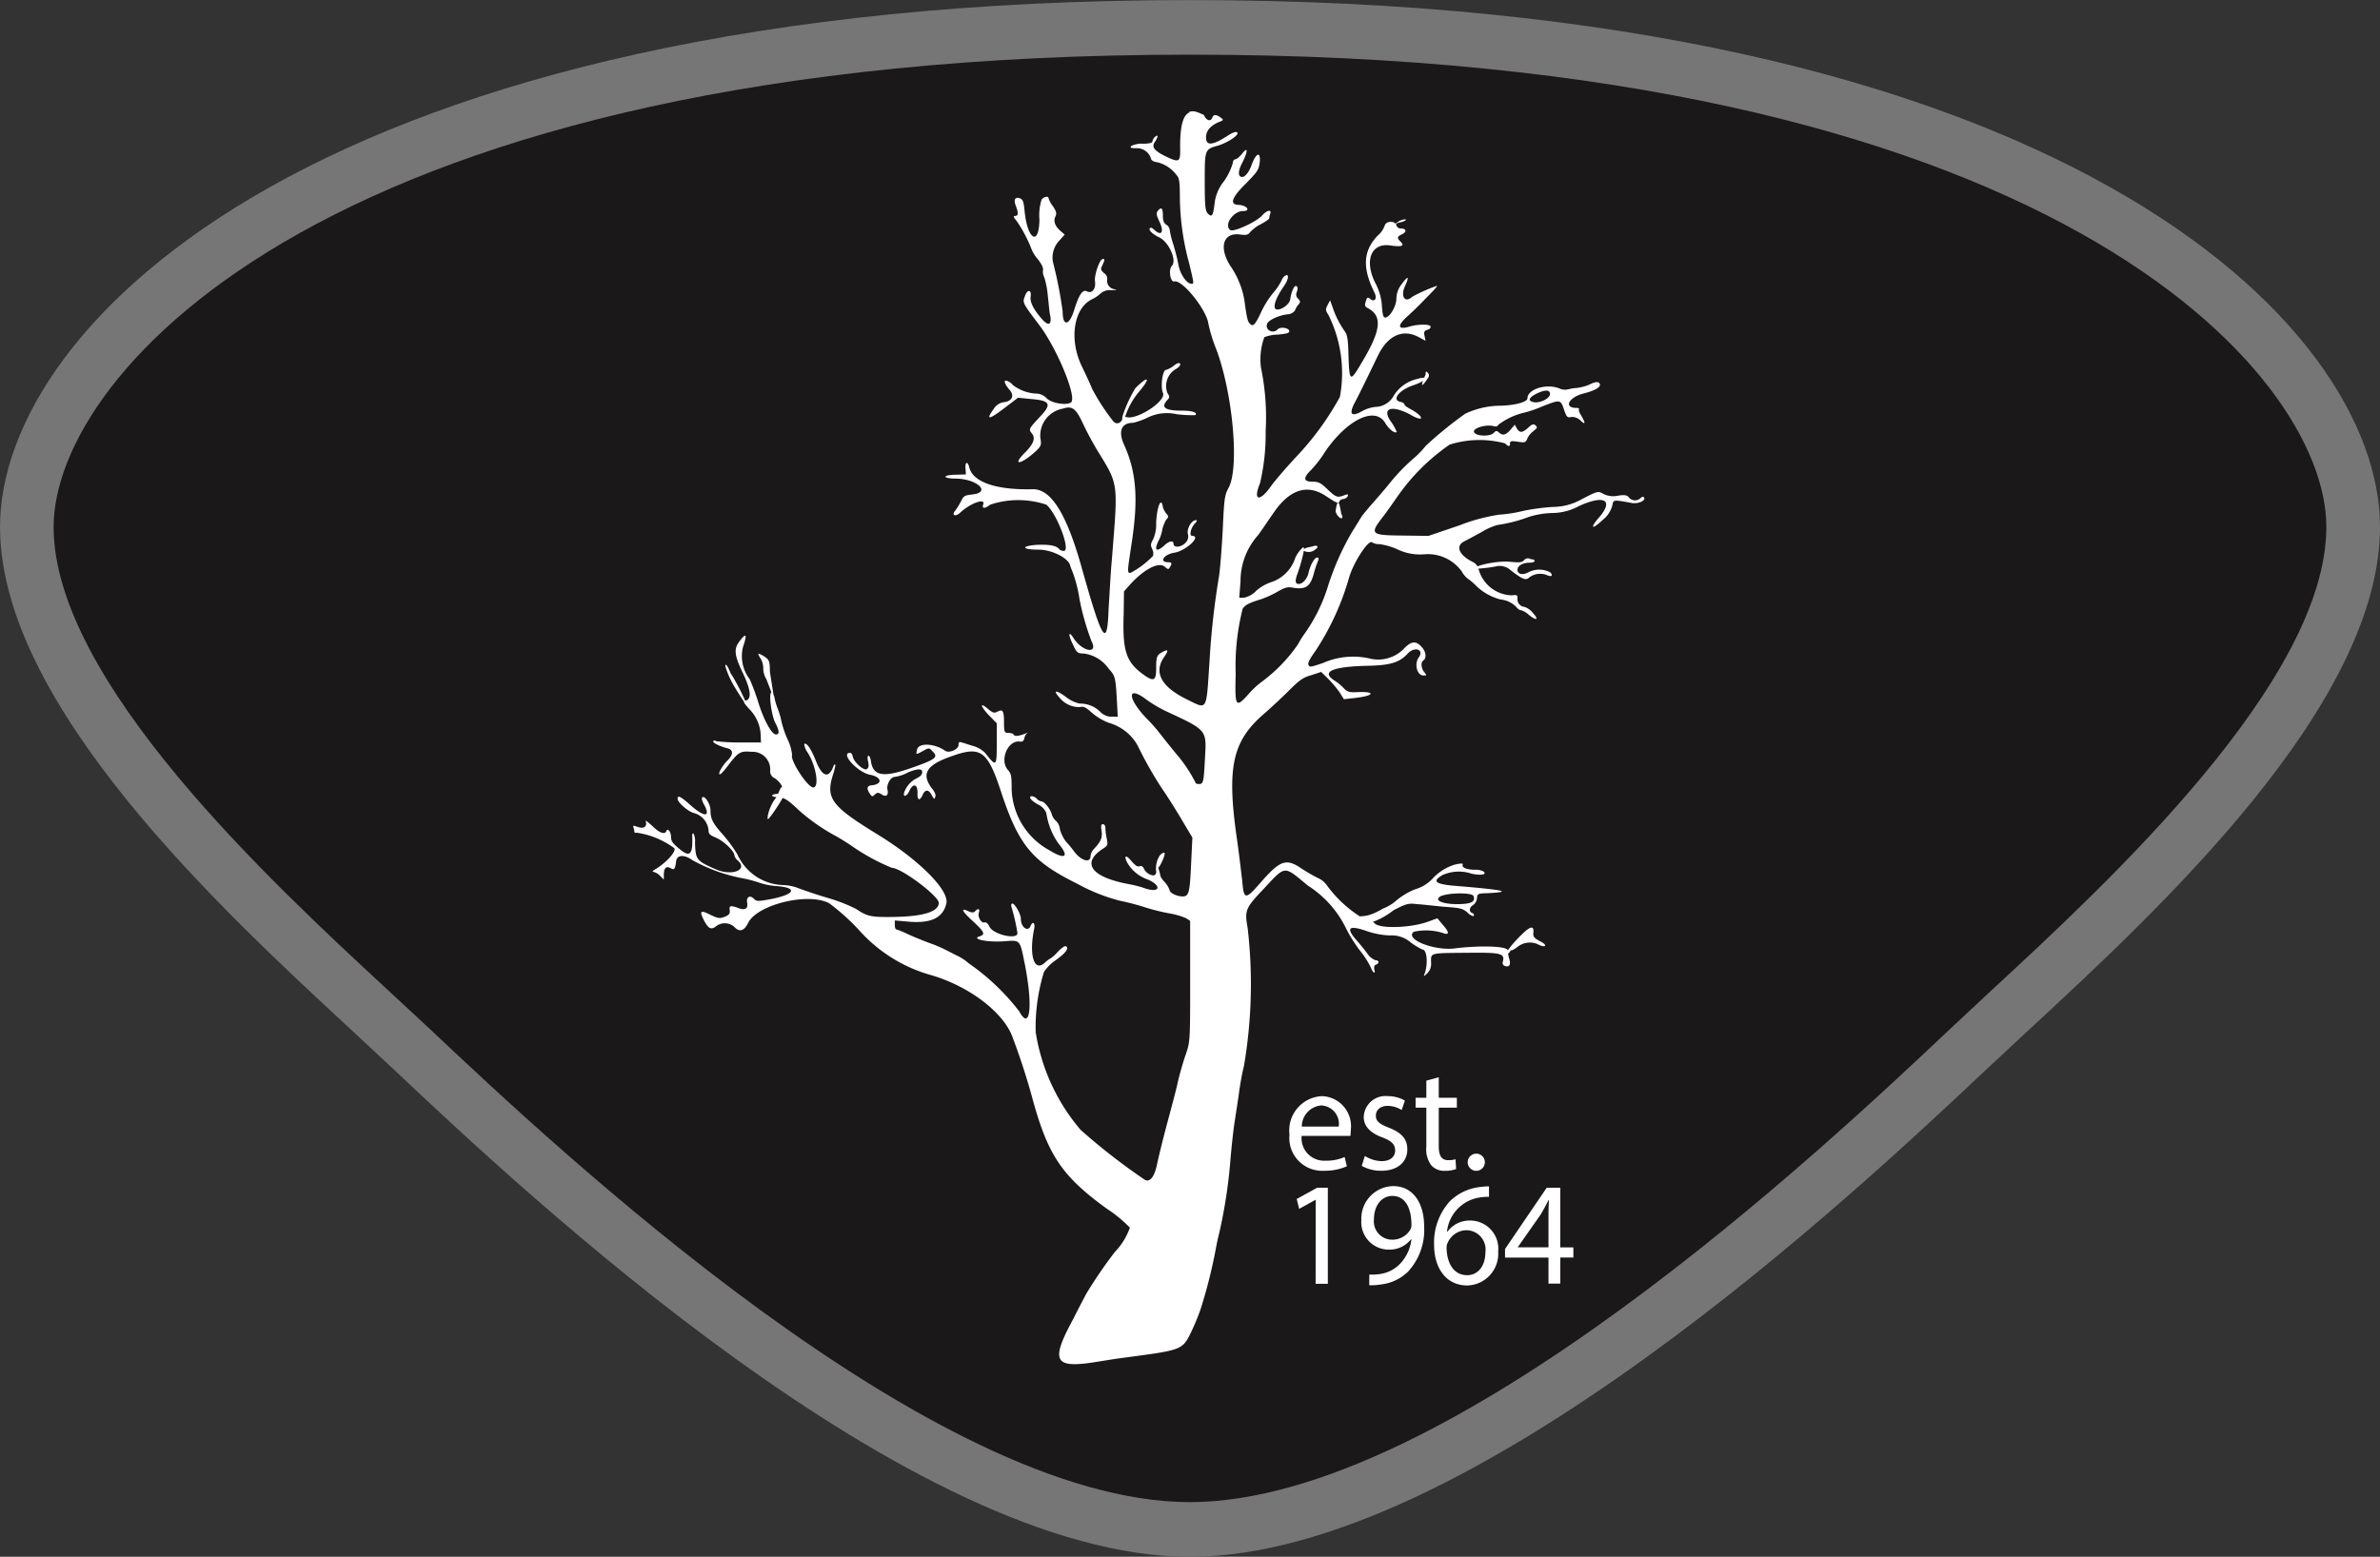
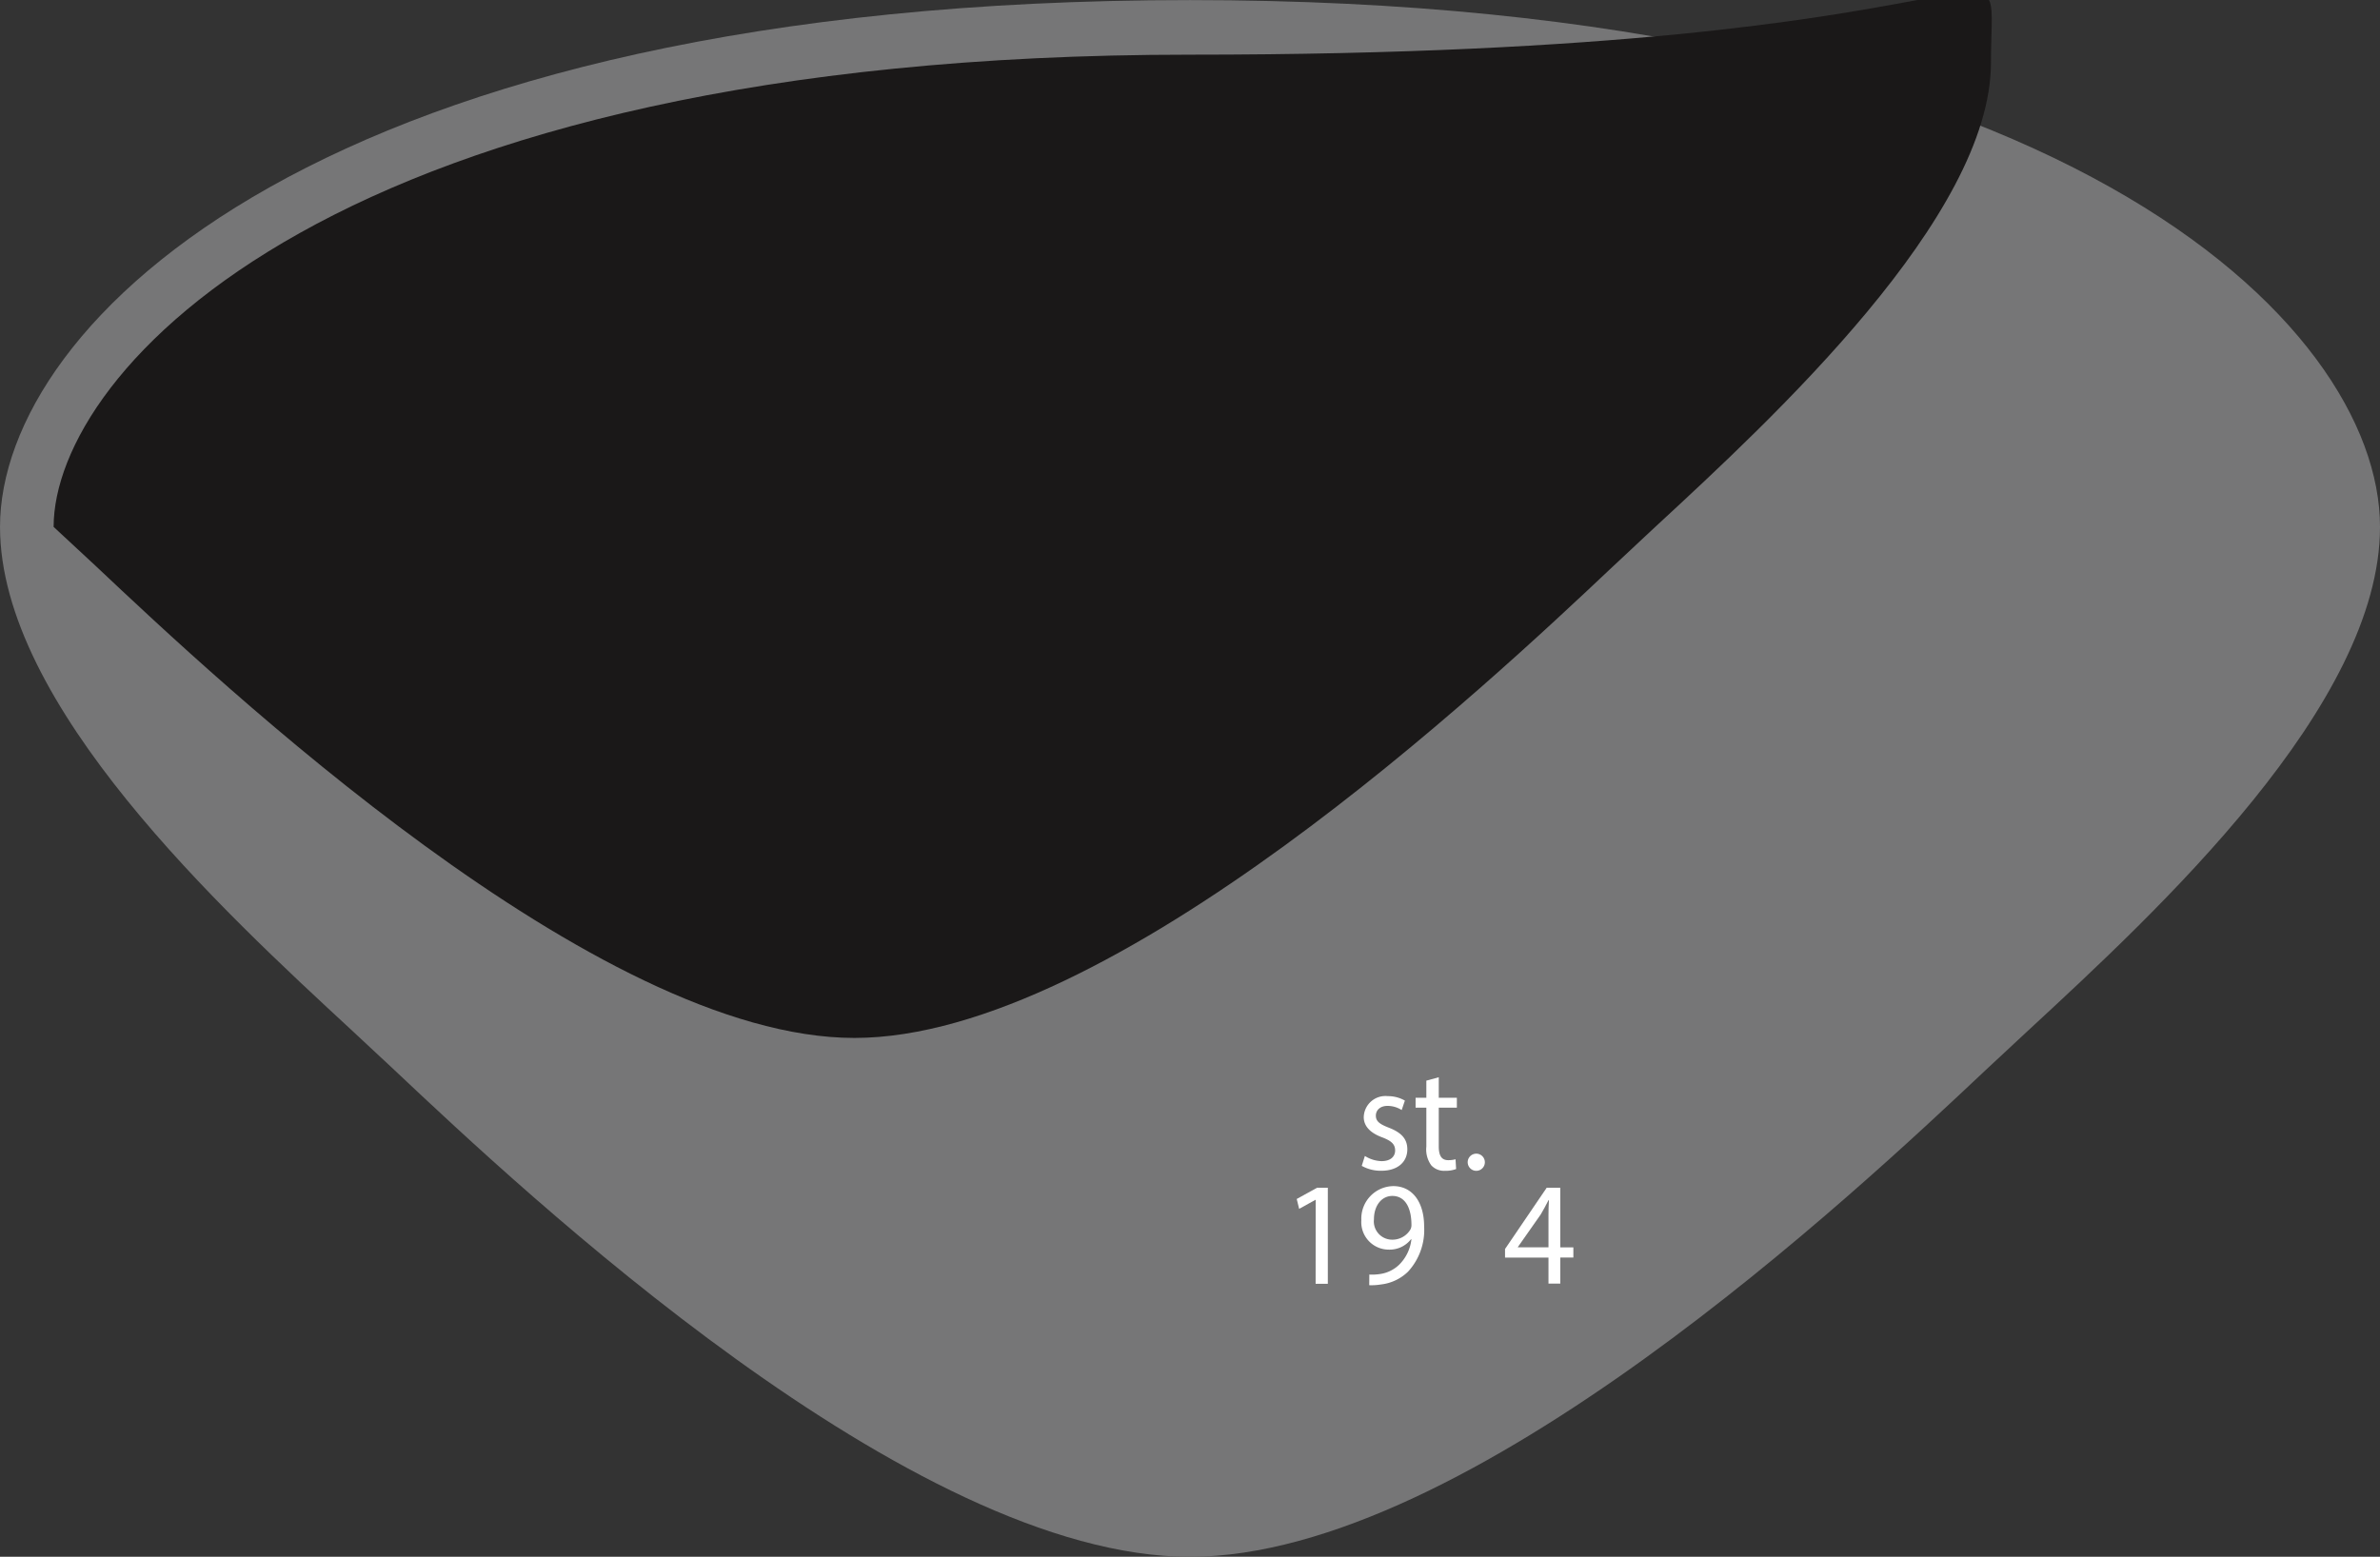
<svg xmlns="http://www.w3.org/2000/svg" width="140.301" height="91.799" viewBox="0 0 140.301 91.799">
  <rect x="0" y="0" width="140.301" height="91.799" fill="#333333" stroke="none" />
  <g id="Group_20248" data-name="Group 20248" transform="translate(-8384.278 -3631.907)">
    <path id="Path_521" data-name="Path 521" d="M179.279,36.973c0,10.5,13.025,22.562,20.809,29.756l2.466,2.3c7.529,7.095,30.417,28.679,46.862,28.679,16.474,0,39.359-21.585,46.885-28.671l2.469-2.3c7.787-7.2,20.809-19.254,20.809-29.759,0-12.007-19.043-31.063-70.152-31.066s-70.149,19.058-70.149,31.066" transform="translate(8205 3626)" fill="#767677" fill-rule="evenodd" />
-     <path id="Path_522" data-name="Path 522" d="M182.438,36.976c0,9.081,12.862,20.981,19.771,27.372l2.477,2.3c7.32,6.9,29.525,27.836,44.729,27.836,15.227,0,37.43-20.928,44.724-27.81l2.491-2.328c6.921-6.395,19.786-18.294,19.786-27.375S300.043,9.134,249.428,9.131s-66.989,18.761-66.989,27.845" transform="translate(8205 3626)" fill="#1a1818" fill-rule="evenodd" />
-     <path id="Path_523" data-name="Path 523" d="M249.387,12.544c-.39.152-.556.893-.539,2.124.017.776-.057.831-.745.511-.763-.359-.969-.586-.745-.907.206-.3.206-.476,0-.286a.478.478,0,0,0-.146.265c0,.076-.189.131-.559.131a1.346,1.346,0,0,0-.688.134c-.095.1-.02.131.278.131a.872.872,0,0,1,.874.569c.017.152.149.228.41.265a2.007,2.007,0,0,1,1.115.758c.149.152.189.4.189,1.286a15.243,15.243,0,0,0,.556,3.941c.281,1.176.281,1.176.132,1.176-.281,0-.688-.569-.783-1.176-.054-.3-.2-.852-.3-1.176a5.176,5.176,0,0,1-.2-.793.414.414,0,0,0-.206-.341c-.149-.1-.2-.228-.2-.551,0-.435-.095-.511-.3-.265-.095.134-.095.23.092.627.3.624.132.89-.3.493-.092-.1-.2-.152-.258-.1-.095.1.129.341.556.548.559.268,1.044,1.345.745,1.669-.224.228-.092.983.132.928.464-.131,1.878,1.631,2.01,2.462a8.978,8.978,0,0,0,.485,1.572c.966,2.614,1.359,6.972.705,8.145-.224.417-.258.645-.335,2.389-.054,1.059-.149,2.31-.221,2.8a46.46,46.46,0,0,0-.559,4.98c-.206,3.089-.095,2.9-1.379,2.275-1.451-.721-1.918-1.555-1.322-2.445.3-.435.281-.511-.054-.341-.356.19-.393.286-.393.966,0,.779-.149.834-.874.286-.912-.7-1.115-1.383-1.041-3.466l.017-1.345.353-.4c.82-.907,1.715-1.383,2.067-1.041.186.152.206.152.281.018.149-.225.129-.3-.095-.3-.559,0-.261-.473.393-.566.688-.134,1.583-.986,1.024-.986-.186,0-.095-.435.129-.7.132-.134.186-.228.095-.228-.261,0-.542.473-.485.8a.518.518,0,0,1-.149.548c-.261.265-.691.283-.691.055s-.258-.19-.556.1c-.467.417-.616.265-.3-.341a2.145,2.145,0,0,0,.2-.645,2.27,2.27,0,0,1,.224-.548c.149-.152.149-.21,0-.362a1.109,1.109,0,0,1-.2-.4c-.095-.624-.356.02-.393.966a2.145,2.145,0,0,1-.184.969c-.149.263-.149.338-.057.548a.59.59,0,0,1,.057.417,5.306,5.306,0,0,1-1.322,1c-.206,0-.206.018.072-1.817.393-2.6.261-4.151-.464-5.759-.353-.779-.149-1.272.539-1.272a4.047,4.047,0,0,0,.84-.3,2.588,2.588,0,0,1,1.729-.207,7.191,7.191,0,0,0,1.1.055c.149-.152-.184-.265-.78-.265-1.024,0-1.264-.19-.874-.624.149-.152.149-.207,0-.435a1.164,1.164,0,0,1,.485-1.383c.149-.076.278-.21.278-.265,0-.152-.149-.134-.427.093a1.335,1.335,0,0,1-.41.21c-.206,0-.335,1-.186,1.345.261.493-1.712,1.745-2.233,1.4-.057-.018-.132.02-.149.134-.095.3-.393.359-.559.131a12.814,12.814,0,0,1-1.23-1.893c-.075-.21-.353-.8-.614-1.345-.745-1.552-.485-3.372.576-3.921a2.038,2.038,0,0,0,.542-.362.838.838,0,0,1,.614-.19c.315,0,.39-.018.2-.055a.5.5,0,0,1-.427-.586.391.391,0,0,0-.186-.362c-.2-.19-.224-.228-.095-.473.149-.341.149-.359.02-.359-.186,0-.5.928-.464,1.286.075.435-.149.776-.464.624-.264-.149-.485.21-.766,1.117s-.671.969-.671.079a24.6,24.6,0,0,0-.576-2.938,1.452,1.452,0,0,1,.393-1.269l.3-.341-.261-.228c-.333-.3-.41-.586-.278-.852.075-.152.054-.283-.149-.586a1.575,1.575,0,0,1-.261-.476c0-.152-.278-.093-.41.076a3.041,3.041,0,0,0-.129,1.176c-.02,1.61-.708,1.193-.874-.493-.057-.569-.095-.683-.281-.758-.278-.093-.39.076-.224.476.149.4.132.566-.054.566-.132,0-.092.079.092.3a8.087,8.087,0,0,1,.895,1.707,2.164,2.164,0,0,0,.356.548c.221.286.333.511.3.645a.729.729,0,0,0,.075.417,4.977,4.977,0,0,1,.206,1.059c.054.438.092,1.006.149,1.214.092.569-.132.624-.542.131-.482-.566-.668-.966-.614-1.286.054-.4-.2-.417-.335-.02-.149.4-.186.362.874,1.762,1.026,1.383,2.142,4.093,1.864,4.49-.186.228-1.173.1-1.471-.228a.87.87,0,0,0-.634-.265,2.485,2.485,0,0,1-1.359-.511.643.643,0,0,0-.261-.207c-.3-.152-.261.093.054.473.335.359.186.7-.333.756a.818.818,0,0,0-.579.4c-.5.683-.278.645.691-.1l.743-.566.763.076c1.155.093,1.25.3.5,1.079-.634.683-.634.7-.467.928.261.283.132.645-.427,1.193-.763.779-.149.645.688-.131.3-.286.335-.362.261-.758a1.613,1.613,0,0,1,1.322-1.742c.559-.19.783,0,1.193.89.186.4.539,1.062.82,1.534,1.3,2.121,1.247,1.838.874,6.535-.075.8-.132,2.045-.186,2.8-.075,2.407-.356,1.99-1.545-2.235-.912-3.314-1.844-4.793-2.922-4.773-2.162.055-3.521-.42-3.744-1.272-.092-.4-.261-.359-.224.058l.02.341-.634.018c-.783.02-.745.228.057.228,1.227.02,2.084.8.986.931-.467.055-.542.073-.691.4a5.011,5.011,0,0,1-.335.548c-.258.283,0,.4.281.131.576-.548,1.508-.89,1.359-.49-.092.265.092.265.41.018a5.237,5.237,0,0,1,3.314,0c.634.551,1.451,2.728,1.024,2.728a.47.47,0,0,1-.261-.093c-.149-.228-.614-.3-1.359-.265-.949.076-.837.283.149.283.745,0,1.712.473,1.841.91a3,3,0,0,0,.149.4,8.076,8.076,0,0,1,.413,1.631,15.22,15.22,0,0,0,.705,2.462c.41.776-.539.624-1.061-.19-.3-.473-.335-.207-.017.417.2.435.258.493.614.493a2.124,2.124,0,0,1,1.471.89c.39.435.41.511.485,1.838l.054,1h-.41a.929.929,0,0,1-.614-.283,1.694,1.694,0,0,0-1.227-.493,2.055,2.055,0,0,1-.84-.417c-.576-.417-.743-.362-.333.076a1.476,1.476,0,0,0,1.19.548c.224-.055.353.018.671.3a3.347,3.347,0,0,0,1.024.624,2.829,2.829,0,0,1,1.712,1.345A22.565,22.565,0,0,0,247.8,52.44c.149.207.616.928,1.026,1.61l.743,1.249-.075,1.555c-.075,1.686-.129,1.914-.5,1.914-.335,0-.763-.21-.763-.362a1.458,1.458,0,0,0-.3-.493,1.227,1.227,0,0,1-.3-.473c0-.152-.186-.152-.224,0-.075.21-.539,0-.671-.263-.075-.19-.186-.23-.278-.19-.132.055-.261-.058-.467-.286-.333-.417-.482-.359-.261.076a2.236,2.236,0,0,0,1.23,1c.895.417.634.834-.3.473a6.821,6.821,0,0,0-.837-.207c-2.233-.417-2.83-1.251-1.508-2.1.278-.19.278-.207.2-.624a3.186,3.186,0,0,1-.075-.624c0-.1-.075-.19-.149-.19-.092,0-.129.093-.072.4.054.417-.057.645-.467,1.079a.732.732,0,0,0-.186.4c0,.435-.539.3-.966-.265a6.249,6.249,0,0,0-.485-.586,2.219,2.219,0,0,1-.355-.721.775.775,0,0,0-.224-.493.821.821,0,0,1-.258-.4c-.077-.3-.43-.758-.616-.758a.471.471,0,0,1-.261-.152.511.511,0,0,0-.278-.152c-.261,0-.075.265.353.49a.955.955,0,0,1,.485.513,4.147,4.147,0,0,0,.708,1.78c.671.8.41.986-.539.4a4.259,4.259,0,0,1-2.216-3.6c0-.776-.02-.91-.224-1.138-.5-.569,0-1.762.708-1.666.149.02.221-.017.261-.19.017-.093.092-.265.149-.283.072-.058.017-.058-.075,0-.41.152-.634.19-.708.055-.017-.055-.186-.093-.3-.093-.224,0-.261-.02-.261-.627,0-.68-.075-.793-.39-.624-.186.093-.261.076-.542-.152-.5-.435-.485-.207.02.341l.485.493V49.73c0,1.4-.02,1.421-.691.569a1.645,1.645,0,0,0-.688-.4c-.278-.076-.576-.19-.688-.21-.132-.055-.186-.018-.186.134,0,.283-.559.511-.783.359-.614-.435-1.545-.493-1.657-.093-.075.341-.092.341.356.093.353-.19.353-.19.576.058.3.3.186.435-1.1.89-1.789.645-2.4.569-2.552-.3-.017-.207-.092-.359-.149-.359s-.075.152-.017.359c.054.286.017.359-.095.438-.2.073-.763-.438-.817-.758-.02-.1-.077-.21-.149-.21-.616,0,.427,1.138,1.153,1.289.708.131.783.548.132.624-.3.017-.335.19-.132.493.132.19.149.19.3.055.132-.131.2-.131.39-.018.281.19.43.055.356-.265-.075-.3.186-.758.427-.758a2.35,2.35,0,0,0,.783-.265c.634-.265.912-.228.82.076-.02.1-.186.21-.3.265a1.489,1.489,0,0,0-.745.834c-.092.3.149.265.3-.076.224-.493.5-.417.485.131-.02.417.129.476.3.1.149-.341.356-.341.542.018.132.228.149.265.2.1.057-.1-.017-.3-.2-.513-.634-.852-.335-1.383,1.227-1.911,1.66-.589,2.067-.286,2.85,2.1,1.044,3.18,1.844,4.128,4.487,5.435a10.773,10.773,0,0,0,2.494,1,15.494,15.494,0,0,1,1.528.4,11.813,11.813,0,0,0,1.471.362,4.293,4.293,0,0,1,.949.283l.224.152v3.448c0,3.658,0,3.658-.261,4.431-.149.42-.353,1.138-.464,1.61-.095.476-.413,1.631-.671,2.6s-.5,1.99-.559,2.273c-.149.721-.41,1.062-.708.91a36.5,36.5,0,0,1-3.8-2.955,11.657,11.657,0,0,1-2.643-5.759,11.1,11.1,0,0,1,.485-3.542,2.5,2.5,0,0,1,.671-.683c.614-.435.82-.721.634-.834-.075-.055-.261.1-.467.3a2.546,2.546,0,0,1-.427.4,1.544,1.544,0,0,0-.353.263c-.634.589-.952-.435-.634-1.987.075-.341-.075-.493-.206-.19-.149.4-.576.093-.576-.4,0-.283-.353-.907-.5-.907-.075,0-.075.073-.057.19a11.542,11.542,0,0,1,.355,1.552c0,.417-1.471.076-1.657-.4-.075-.152-.186-.265-.281-.228-.2.055-.427-.341-.333-.589.072-.225-.057-.263-.224-.073-.095.093-.186.093-.393,0-.485-.23-.407-.02.261.586.688.642.745.776.41.89-.539.152.39.359,1.359.3,1.061-.076.986-.152,1.3,1.383.482,2.48.3,3.921-.335,2.748a13.311,13.311,0,0,0-2.569-2.541c-.261-.19-.5-.359-.579-.435a3.507,3.507,0,0,0-.614-.359c-.261-.134-.559-.286-.671-.341a7.59,7.59,0,0,0-.874-.362c-.353-.131-.912-.359-1.247-.511a5.154,5.154,0,0,0-.688-.286c-.057,0-.095-.131-.095-.263v-.265l.877.076c1.264.093,1.952-.228,2.159-1.062.2-.776-1.583-2.558-3.968-4.035-2.847-1.742-3.182-2.179-2.678-3.676.072-.265.129-.473.092-.493-.02-.018-.075,0-.092.076-.281.779-.671.645-1.044-.3-.278-.7-.559-1.117-.688-.986a1.087,1.087,0,0,0,.2.493c.5.776.708,2.062.335,2.062-.335,0-1.379-1.61-1.247-1.911a2.691,2.691,0,0,0-.261-.91,5.721,5.721,0,0,1-.39-1.176,4.239,4.239,0,0,0-.189-.624,4.467,4.467,0,0,1-.184-.586c-.02-.21-.132-.4-.186-.4-.186,0-.02,1.289.2,1.762.261.493.281.721.057.721-.261,0-.745-.907-1.064-1.969a12.912,12.912,0,0,0-.482-1.289,2.233,2.233,0,0,1-.393-1.914c.261-.756.186-.852-.224-.3-.335.435-.278.831.206,1.835.464.969.539,1.534.2,1.631-.2.055-.186.076.149.473a2.321,2.321,0,0,1,.708,1.534l.017.473h-1.227a12.418,12.418,0,0,1-1.4-.073c-.095-.058-.186-.058-.186.017,0,.093.39.283.837.4.353.076.353.362.02.7-.3.286-.616.834-.467.834.057,0,.224-.19.393-.4.688-.91.78-.986,1.471-.928a1.039,1.039,0,0,1,1.1,1.135.443.443,0,0,0,.261.417,1.251,1.251,0,0,1,.559.834c0,.055-.149.093-.355.093s-.353.058-.353.1.129.093.3.093c.39,0,.631.152,1.264.758a11.34,11.34,0,0,0,2.084,1.476c.206.1.616.362.915.551a12.574,12.574,0,0,0,2.494,1.383c.559,0,2.772,1.666,2.772,2.065,0,.511-.874.8-2.606.831-1.376.02-1.6-.017-2.271-.473a9.9,9.9,0,0,0-1.657-.645c-.708-.207-1.471-.473-1.712-.566a2.753,2.753,0,0,0-.874-.193,3.057,3.057,0,0,1-2.755-1.817,8.354,8.354,0,0,0-.895-1.211c-.559-.627-.688-.893-.688-1.386,0-.359-.335-.89-.485-.756-.057.055,0,.228.092.4.427.758.057.8-.763.076-.614-.548-.783-.624-.783-.4s.634.776.986.852a1.166,1.166,0,0,1,.837.986c0,.265.077.3.467.473.427.19,1.061.776,1.061,1.041a.591.591,0,0,0,.206.3c.614.548-.356.928-1.3.513-1.173-.513-1.193-.572-1.23-1.575a1.024,1.024,0,0,0-.092-.548c-.057,0-.075.058-.075.131.054,1.138-.132,1.327-.783.758-.353-.283-.464-.435-.464-.68,0-.3-.206-.551-.278-.341s-.393.131-.82-.3c-.261-.228-.41-.362-.393-.286.095.3-.092.476-.464.341-.281-.093-.3-.093-.261.02a1.541,1.541,0,0,1,.057.265c0,.055.054.076.149.055a4.962,4.962,0,0,1,2.2.91c.146.19-.5.89-1.155,1.269-.129.076-.149.131-.075.131a.78.78,0,0,1,.39.228l.226.228v-.265c0-.417.129-.548.39-.417.224.134.278.079.335-.414.054-.362.464-.4.949-.058a9.817,9.817,0,0,0,2.9,1.062,7.651,7.651,0,0,1,1.024.263,4.039,4.039,0,0,0,1.044.21c1.247.093,1.115.476-.281.758-.82.152-.892.152-1.041,0-.261-.265-.467-.1-.41.228.075.341-.132.473-.539.3-.413-.152-.542-.134-.485.131.017.19-.02.265-.227.362-.353.149-.427.149-.946-.1-.559-.286-.634-.207-.338.359.261.493.43.569.745.3a.849.849,0,0,1,1.024.058c.3.338.579.265.82-.21.5-1.079,3.518-1.838,4.785-1.173a13.189,13.189,0,0,1,1.749,1.572,8.868,8.868,0,0,0,4.266,2.669c2.213.645,4.206,2.159,4.765,3.582a40.582,40.582,0,0,1,1.247,3.862c.895,3.221,1.749,4.452,4.338,6.327a7.848,7.848,0,0,1,1.359,1.117,3.884,3.884,0,0,1-.874,1.421,26.4,26.4,0,0,0-1.732,2.538c0,.02-.335.627-.708,1.383-1.379,2.52-1.153,2.955,1.173,2.6.5-.076,1.267-.207,1.732-.265,3.406-.455,3.5-.435,4-1.476a13.35,13.35,0,0,0,.576-1.386,29.964,29.964,0,0,0,.82-3.162c.057-.265.149-.834.261-1.251a29.841,29.841,0,0,0,.688-4.507c.057-.624.149-1.534.224-2.027s.206-1.324.281-1.876.2-1.211.278-1.494a28.61,28.61,0,0,0,.224-8.165c-.186-1.044-.129-1.176.912-2.275,1.359-1.459,1.193-1.421,2.643-.225a6.193,6.193,0,0,1,2.216,2.462,8.5,8.5,0,0,0,.874,1.4,4.906,4.906,0,0,1,.616.966c.129.341.3.417.2.1-.017-.134,0-.228.095-.265.221-.076.2-.265-.02-.265a1.034,1.034,0,0,1-.485-.4c-.149-.21-.427-.548-.614-.758-.671-.758-.485-.928.559-.569a4.74,4.74,0,0,0,1.376.265,1.723,1.723,0,0,1,1.247.417,3.8,3.8,0,0,0,.691.417c.258,0,.333.834.129,1.4-.075.21-.075.21.149,0a.788.788,0,0,0,.224-.645c0-.566-.132-.548,2.084-.566,2.03-.02,2.291.018,2.142.548a.178.178,0,0,0,.129.228c.261.093.356-.076.261-.4a1.931,1.931,0,0,1-.092-.513c0-.265-1.64-.3-3.053-.131-1.193.19-3.053-.513-2.494-.969a3.294,3.294,0,0,1,1.749.079c.356.131.356-.058-.02-.476l-.333-.4-.576.207c-.989.362-2.813.417-3.111.1a.662.662,0,0,0-.539-.21,7.268,7.268,0,0,1-2.291-2.045,1.274,1.274,0,0,0-.542-.435,9.746,9.746,0,0,1-.949-.551c-.912-.624-1.264-.493-2.437.855-.874,1-.969,1-1.061-.152-.057-.438-.186-1.61-.335-2.614-.579-4.131-.224-5.648,1.674-7.258.3-.263.915-.831,1.359-1.266.671-.683.895-.834,1.379-.969l.576-.19.41.4a6.812,6.812,0,0,1,.671.793l.261.417.668-.076c1.155-.131,1.23-.4.077-.341-.43.02-.562-.018-.783-.265a2.723,2.723,0,0,0-.542-.435c-.763-.511-.092-.793,1.844-.852,1.471-.02,1.993-.19,2.477-.7.41-.476,1.024-.265.668.207-.278.4-.092,1.062.281,1.062.2,0,.2,0,.054-.19-.186-.21-.224-.589-.075-.683.206-.131.186-.493-.055-.776-.355-.417-.634-.4-1.1.093a2.117,2.117,0,0,1-2.013.551,4.389,4.389,0,0,0-2.718.263c-.78.265-.817.265-.874.1-.054-.1.132-.417.41-.8a15.506,15.506,0,0,0,1.993-4.355c.281-.928,1.155-2.255,1.359-2.048a.786.786,0,0,0,.427.1,3.887,3.887,0,0,1,1.044.3,3.081,3.081,0,0,0,1.583.3,2.465,2.465,0,0,1,2.216,1,1.526,1.526,0,0,0,.333.417,3.1,3.1,0,0,1,.5.417,3.185,3.185,0,0,0,1.471.831,1.491,1.491,0,0,1,.912.435c.075.1.186.19.261.19a1.1,1.1,0,0,1,.467.265c.482.4.631.3.258-.093a1.055,1.055,0,0,0-.5-.362.45.45,0,0,1-.41-.49c0-.21-.02-.228-.335-.19a2.093,2.093,0,0,1-1.955-1.534.663.663,0,0,0-.278-.4c-.874-.414-1.118-.966-.576-1.249.2-.1.688-.362,1.061-.569a3.588,3.588,0,0,1,.912-.4,8.608,8.608,0,0,0,1.844-.476,5.051,5.051,0,0,1,1.376-.228,3.325,3.325,0,0,0,1.583-.414c1.508-.683,2.067-.341,1.155.7-.539.624-.39.721.224.131a1.59,1.59,0,0,0,.576-.852c.075-.359.017-.359,1.173-.152.356.058.84-.152.691-.341-.057-.055-.132-.018-.206.058a.471.471,0,0,1-.688-.058c-.095-.131-.261-.152-.634-.093a1.319,1.319,0,0,1-.837-.093c-.335-.193-.335-.193-1.267.283a3.516,3.516,0,0,1-1.732.473,12.979,12.979,0,0,0-1.729.228,8.049,8.049,0,0,1-1.436.228,10.583,10.583,0,0,0-2.325.624l-1.844.627-1.545-.02c-1.881-.02-1.938-.076-1.118-1.135.281-.362.691-.969.949-1.327a12.078,12.078,0,0,1,2.962-2.9,5.847,5.847,0,0,1,3.257-.076c.224.21.3.21.3,0,0-.131.075-.152.467-.093s.464.055.556-.19a1.122,1.122,0,0,1,.356-.435c.224-.19.261-.21.129-.341-.129-.1-.2-.076-.427.131-.335.3-.5.341-.671.058l-.129-.228-.224.265c-.281.338-.485.4-.691.207-.146-.131-.2-.131-.333.02-.227.225-1.1.19-1.155-.076-.057-.21.671-.438,1.118-.341.186.055.3.018.3-.058a4.043,4.043,0,0,1,1.511-.721,6.458,6.458,0,0,0,1.058-.359c1.1-.435,1.118-.435,1.325.19.146.417.186.473.427.417a.706.706,0,0,1,.539.207c.3.286.3.152.057-.265-.095-.149-.186-.341-.149-.4.017-.055-.02-.076-.149-.076-.766,0-.467-.624.427-.852.745-.19,1.1-.417.912-.624-.075-.076-.258-.058-.556.093a2.843,2.843,0,0,1-.766.207,2.464,2.464,0,0,0-.5.079.81.81,0,0,1-.539-.058c-.766-.3-1.864.058-1.864.586,0,.207-.634.4-1.525.438a4.932,4.932,0,0,0-2.142.473,23.05,23.05,0,0,0-2.328,1.893,5.314,5.314,0,0,1-.668.7,11.324,11.324,0,0,0-1.454,1.5c-.224.283-.668.8-.966,1.135s-.616.721-.691.834-.335.548-.576.928a15.61,15.61,0,0,0-1.451,3.317,9.919,9.919,0,0,1-1.3,2.614,5.5,5.5,0,0,0-.427.68,9.365,9.365,0,0,1-2.125,2.2,4.769,4.769,0,0,0-.78.723c-.766.852-.82.793-.766-1.176a13.723,13.723,0,0,1,.41-3.845c.149-.228.356-.341,1.1-.569a5.747,5.747,0,0,0,.952-.438c.464-.265.614-.3.966-.228.688.1.949-.073,1.155-.756a5.776,5.776,0,0,1,.258-.8c.077-.19.057-.228-.054-.228-.129,0-.39.417-.5.928-.095.359-.353.627-.579.627-.2,0-.221-.19-.072-.589.186-.493.539-1.762.315-1.552a1.762,1.762,0,0,0-.447.624,2.22,2.22,0,0,1-1.379,1.4,2.655,2.655,0,0,0-.909.513,1.364,1.364,0,0,1-.745.417h-.261l.075-.966a4.06,4.06,0,0,1,1.041-2.731c.393-.548.763-1.114.84-1.211.986-1.5,2.064-1.838,3.2-1.059.539.359.688.435.743.3a.255.255,0,0,1,.224-.152.377.377,0,0,0,.261-.149c.057-.134.017-.152-.132-.1-.464.19-.539.152-1.024-.3-.427-.417-.556-.476-.912-.476-.539,0-.559-.225-.092-.68a6.73,6.73,0,0,0,.82-1.062c1.3-1.914,2.976-2.745,3.572-1.7.2.341.559.624.671.511a3.221,3.221,0,0,0-.3-.548c-.634-.852-.054-1.082,1.1-.476.3.19.579.268.614.228.075-.093-.2-.341-.631-.566-.186-.1-.335-.21-.335-.268s-.132-.131-.261-.152c-.5-.131-.02-.718.82-.983.763-.265.949-.586.186-.359a2.2,2.2,0,0,0-1.362.966,1.272,1.272,0,0,1-1.1.68,2.106,2.106,0,0,0-.837.286c-.576.3-.705.134-.407-.473.129-.228.464-.91.743-1.479s.576-1.193.671-1.383c.576-1.176,1.471-1.572,2.4-1.062l.393.21-.057-.283c-.054-.23-.017-.3.149-.362.132-.02.206-.093.206-.19,0-.152-.745-.152-1.247,0-.708.21-.745-.055-.075-.645.631-.586.576-.548,1.264-1.249.281-.286.485-.511.43-.511a9.591,9.591,0,0,0-1.454.645c-.427.4-.705-.02-.427-.627s.186-.645-.206-.1a1.373,1.373,0,0,0-.3.834c0,.417-.353,1.062-.631,1.117-.132.02-.186-.093-.224-.7a3.306,3.306,0,0,0-.393-1.345c-.668-1.345-.221-2.386.915-2.2.668.093.837.018.576-.228-.224-.228-.206-.3.092-.438.281-.131.261-.338-.072-.338a.266.266,0,0,1-.264-.19c-.072-.286-.614-.265-.688.018a1.4,1.4,0,0,1-.41.589c-.874.907-.912,1.911-.2,3.352.186.359.017.586-.224.4-.186-.149-.206-.131-.3.19-.057.19-.017.265.149.341.874.476.763,1.327-.39,3.241-.671,1.135-.708,1.114-.763-.493-.02-.966-.077-1.2-.227-1.4a5.32,5.32,0,0,1-.705-1.4l-.149-.414-.149.283c-.132.265-.132.3.054.586a7.707,7.707,0,0,1,.671,4.831,16.926,16.926,0,0,1-2.569,3.524c-.634.683-1.3,1.459-1.471,1.707-.688.983-1.1.907-.671-.134a12.612,12.612,0,0,0,.335-3.086,14.407,14.407,0,0,0-.278-3.752,3.812,3.812,0,0,1,.2-1.782,2.177,2.177,0,0,1,.783-.152c.5-.055.688-.073.688-.207,0-.19-.539-.283-.688-.1-.278.286-.763.02-.614-.338.072-.21.688-.493,1.173-.551a.6.6,0,0,0,.464-.225,1.009,1.009,0,0,1,.2-.344c.132-.149.132-.207-.017-.359a.307.307,0,0,1-.092-.341c.092-.283.092-.341-.02-.4-.129-.058-.3.4-.353.8-.057.341-.745.756-.895.511-.095-.19.092-.68.539-1.324.3-.438.3-.8,0-.551a.613.613,0,0,0-.149.228,3.347,3.347,0,0,1-.464.7,5.538,5.538,0,0,0-.763,1.214c-.335.721-.464.834-.634.645-.129-.1-.186-.283-.335-1.4a5.072,5.072,0,0,0-.745-1.893c-.78-1.117-.559-2.1.467-1.972.407.058.5.02.614-.131a2.187,2.187,0,0,1,.634-.473c.278-.152.5-.3.5-.362a.955.955,0,0,1,.057-.263c.092-.265-.206-.21-.5.131-.39.4-1.712.983-1.861.834-.39-.3.186-1.117.763-1.117.467,0,.224-.341-.261-.362-.559-.02-.427-.417.41-1.249.634-.645.763-.8.82-1.193.092-.721-.186-.683-.467.073-.149.438-.39.721-.556.721-.261,0-.261-.341,0-.834.353-.7.335-.983,0-.548-.149.19-.335.341-.41.341s-.149.1-.149.228a3.735,3.735,0,0,1-.5,1.041,2.532,2.532,0,0,0-.576,1.383c-.092.7-.149.776-.39.551-.149-.152-.186-.417-.186-1.9,0-1.914,0-1.893.82-2.121.576-.19,1.227-.627,1.1-.758-.075-.076-.224-.02-.485.131-.949.627-1.359.683-1.359.152,0-.4.278-.7.763-.907.281-.1.281-.134.095-.265-.261-.19-.41-.19-.485,0-.095.265-.356.19-.5-.152-.356-.152-.579-.286-.877-.172m12.4,6.424c-1.1.776-.132.093,0,.093a.906.906,0,0,0,.3-.093c.129-.076.129-.093,0-.093a.905.905,0,0,0-.3.093M263.316,28c-.169.341-.43,1.062.149.19a.218.218,0,0,0-.02-.3c-.095-.131-.129-.076-.129.114m-17.094.776c-.539.834-1.1,2.427-.593,1.631a4.424,4.424,0,0,1,.763-1.365c.743-.869.614-1.041-.169-.265m24.428.362c0,.265-.634.569-.986.473-.335-.076-.261-.265.186-.493.5-.245.8-.245.8.02m-12.641,6.914a.68.68,0,0,0,.149.283c.186.228.353.134.186-.131-.149-1.024-.261-.683-.335-.152M256.742,38.1c-.054.02-.224.058-.41.1-.278.076-.353.321-.186.19a.6.6,0,0,0,.688-.1c.189-.111.115-.245-.092-.19m12.383.834c-.132.152-.264.152-.84.1-.78-.079-2.251.263-2.03.414a8.61,8.61,0,0,0,1.155-.131.963.963,0,0,1,.912.207c.708.551.912.627,1.1.438a1.067,1.067,0,0,1,1.021-.152c.3.131.41.055.224-.152a1.4,1.4,0,0,0-1.3,0c-.355.19-.634.093-.634-.152,0-.228.3-.417.708-.417.186,0,.3-.055.3-.093a.1.1,0,0,0-.095-.1.6.6,0,0,1-.221-.055.3.3,0,0,0-.3.093m-45.151,5.531a1.21,1.21,0,0,0,.149.286,1.134,1.134,0,0,1,.149.566,1.237,1.237,0,0,0,.186.645l.467,1.214-.261-1.648c0-.683-.057-.721-.356-.928-.186-.114-.335-.172-.335-.134m-1.935.741a5.587,5.587,0,0,0,.5,1.135c1.548,2.558.169-.245-.184-.721-.206-.511-.318-.624-.318-.414m24.817,1.949a7.387,7.387,0,0,0,1.23.721c2.325,1.079,2.325,1.079,2.233,2.652-.075,1.479-.095,1.61-.353,1.61-.095,0-.206-.018-.206-.076a8.5,8.5,0,0,0-1.173-1.742c-.281-.341-.688-.852-.912-1.138a9.07,9.07,0,0,0-.745-.852c-1.193-1.214-1.247-2.065-.075-1.176m-21.8,5.759c-.485.569-.614,1.459-.464,1.269.186-.169,1.4-1.952,1.19-2.235a4.481,4.481,0,0,0-.485.435M247.618,56.4c-.614,1.041.467,2.255-.072.645.017.152.39-.589.39-.8,0-.131-.206-.018-.318.152m17.426.493a2.94,2.94,0,0,0-1.322.834,2.269,2.269,0,0,1-1.024.624,4.045,4.045,0,0,0-1.153.7,2.571,2.571,0,0,1-.745.438c-1.044.624-1.322.359-1.454.511-.278.683,1.024.417,2.087-.417.763-.4.892-.417,1.376-.359.278.017.969.093,1.545.152,1.061.076,1.173.093,1.528.435.129.093.258.152.278.093a.114.114,0,0,0-.092-.152c-.206-.073-.186-.341.054-.473a.589.589,0,0,0,.224-.4c.02-.265.054-.286.631-.3,1.511-.076.989-.19-1.729-.417-1.359-.1-1.583-.265-.949-.645a2.363,2.363,0,0,1,1.712-.093c.559.131.966.055.708-.134a.984.984,0,0,0-.467-.093c-.464,0-.763-.1-.763-.265.075-.114-.037-.134-.447-.038m1.1,1.855c.132.341-.149.476-.966.476-.783,0-1.3-.19-1.061-.4.224-.265,1.935-.321,2.027-.076m2.775,2.331c-1.545,1.572-.5,1.193-.5.569,0,.1-.3.548.3.114a1.159,1.159,0,0,1,1.176-.19c.5.265.671.093.186-.152-.356-.19-.43-.265-.41-.493.054-.473-.186-.417-.745.152" transform="translate(8205 3626)" fill="#fff" />
+     <path id="Path_522" data-name="Path 522" d="M182.438,36.976l2.477,2.3c7.32,6.9,29.525,27.836,44.729,27.836,15.227,0,37.43-20.928,44.724-27.81l2.491-2.328c6.921-6.395,19.786-18.294,19.786-27.375S300.043,9.134,249.428,9.131s-66.989,18.761-66.989,27.845" transform="translate(8205 3626)" fill="#1a1818" fill-rule="evenodd" />
    <path id="Path_524" data-name="Path 524" d="M256.838,76.66h-.017l-.958.531-.143-.583,1.2-.662h.634v5.662h-.72Z" transform="translate(8205 3626)" fill="#fff" />
    <path id="Path_525" data-name="Path 525" d="M260,81.064a3.007,3.007,0,0,0,.6-.026,2.04,2.04,0,0,0,1.153-.548,2.494,2.494,0,0,0,.728-1.505h-.026a1.6,1.6,0,0,1-1.3.61,1.621,1.621,0,0,1-1.626-1.736,1.918,1.918,0,0,1,1.881-2.01c1.127,0,1.821.942,1.821,2.386a3.625,3.625,0,0,1-.949,2.658,2.722,2.722,0,0,1-1.6.756,3.375,3.375,0,0,1-.688.044Zm.272-3.256a1.079,1.079,0,0,0,1.058,1.2,1.232,1.232,0,0,0,1.087-.592.543.543,0,0,0,.066-.28c0-.966-.347-1.707-1.127-1.707-.634,0-1.084.575-1.084,1.377" transform="translate(8205 3626)" fill="#fff" />
-     <path id="Path_526" data-name="Path 526" d="M267.054,76.484a2.633,2.633,0,0,0-.559.038,2.273,2.273,0,0,0-1.915,2.01h.026a1.63,1.63,0,0,1,1.33-.653,1.661,1.661,0,0,1,1.66,1.829,1.872,1.872,0,0,1-1.829,2c-1.178,0-1.95-.942-1.95-2.413a3.619,3.619,0,0,1,.932-2.553,3,3,0,0,1,1.763-.837,3.8,3.8,0,0,1,.542-.041Zm-.212,3.267a1.137,1.137,0,0,0-1.135-1.3,1.225,1.225,0,0,0-1.067.694.653.653,0,0,0-.086.338c.017.934.433,1.619,1.213,1.619.642,0,1.075-.548,1.075-1.357" transform="translate(8205 3626)" fill="#fff" />
    <path id="Path_527" data-name="Path 527" d="M270.561,81.6V80.066H268v-.508l2.457-3.614h.8v3.518h.771v.6h-.771V81.6Zm0-2.141v-1.89c0-.295.009-.592.026-.887h-.026c-.169.33-.3.575-.456.837l-1.348,1.922v.018Z" transform="translate(8205 3626)" fill="#fff" />
-     <path id="Path_528" data-name="Path 528" d="M256.01,72.887a1.328,1.328,0,0,0,1.4,1.462,2.625,2.625,0,0,0,1.135-.216l.129.548a3.243,3.243,0,0,1-1.365.263,1.932,1.932,0,0,1-2.016-2.127,2.024,2.024,0,0,1,1.921-2.273,1.772,1.772,0,0,1,1.694,1.987c0,.155-.017.277-.023.356Zm2.185-.548a1.084,1.084,0,0,0-1.035-1.246,1.255,1.255,0,0,0-1.141,1.246Z" transform="translate(8205 3626)" fill="#fff" />
    <path id="Path_529" data-name="Path 529" d="M259.738,74.071a1.914,1.914,0,0,0,.983.306c.542,0,.8-.28.8-.627,0-.365-.212-.566-.763-.776-.737-.271-1.087-.688-1.087-1.193a1.279,1.279,0,0,1,1.416-1.237,2,2,0,0,1,1.009.263l-.189.557a1.543,1.543,0,0,0-.837-.245c-.442,0-.685.263-.685.575,0,.347.244.508.777.715.714.28,1.078.645,1.078,1.272,0,.738-.559,1.263-1.534,1.263a2.282,2.282,0,0,1-1.153-.289Z" transform="translate(8205 3626)" fill="#fff" />
    <path id="Path_530" data-name="Path 530" d="M264.093,69.43v1.211h1.067v.583h-1.067V73.5c0,.522.143.82.559.82a1.582,1.582,0,0,0,.43-.053l.034.575a1.767,1.767,0,0,1-.659.105,1.019,1.019,0,0,1-.806-.324,1.587,1.587,0,0,1-.29-1.1v-2.3h-.634v-.583h.634V69.631Z" transform="translate(8205 3626)" fill="#fff" />
    <path id="Path_531" data-name="Path 531" d="M265.8,74.4a.506.506,0,1,1,.5.548.508.508,0,0,1-.5-.548" transform="translate(8205 3626)" fill="#fff" />
  </g>
</svg>